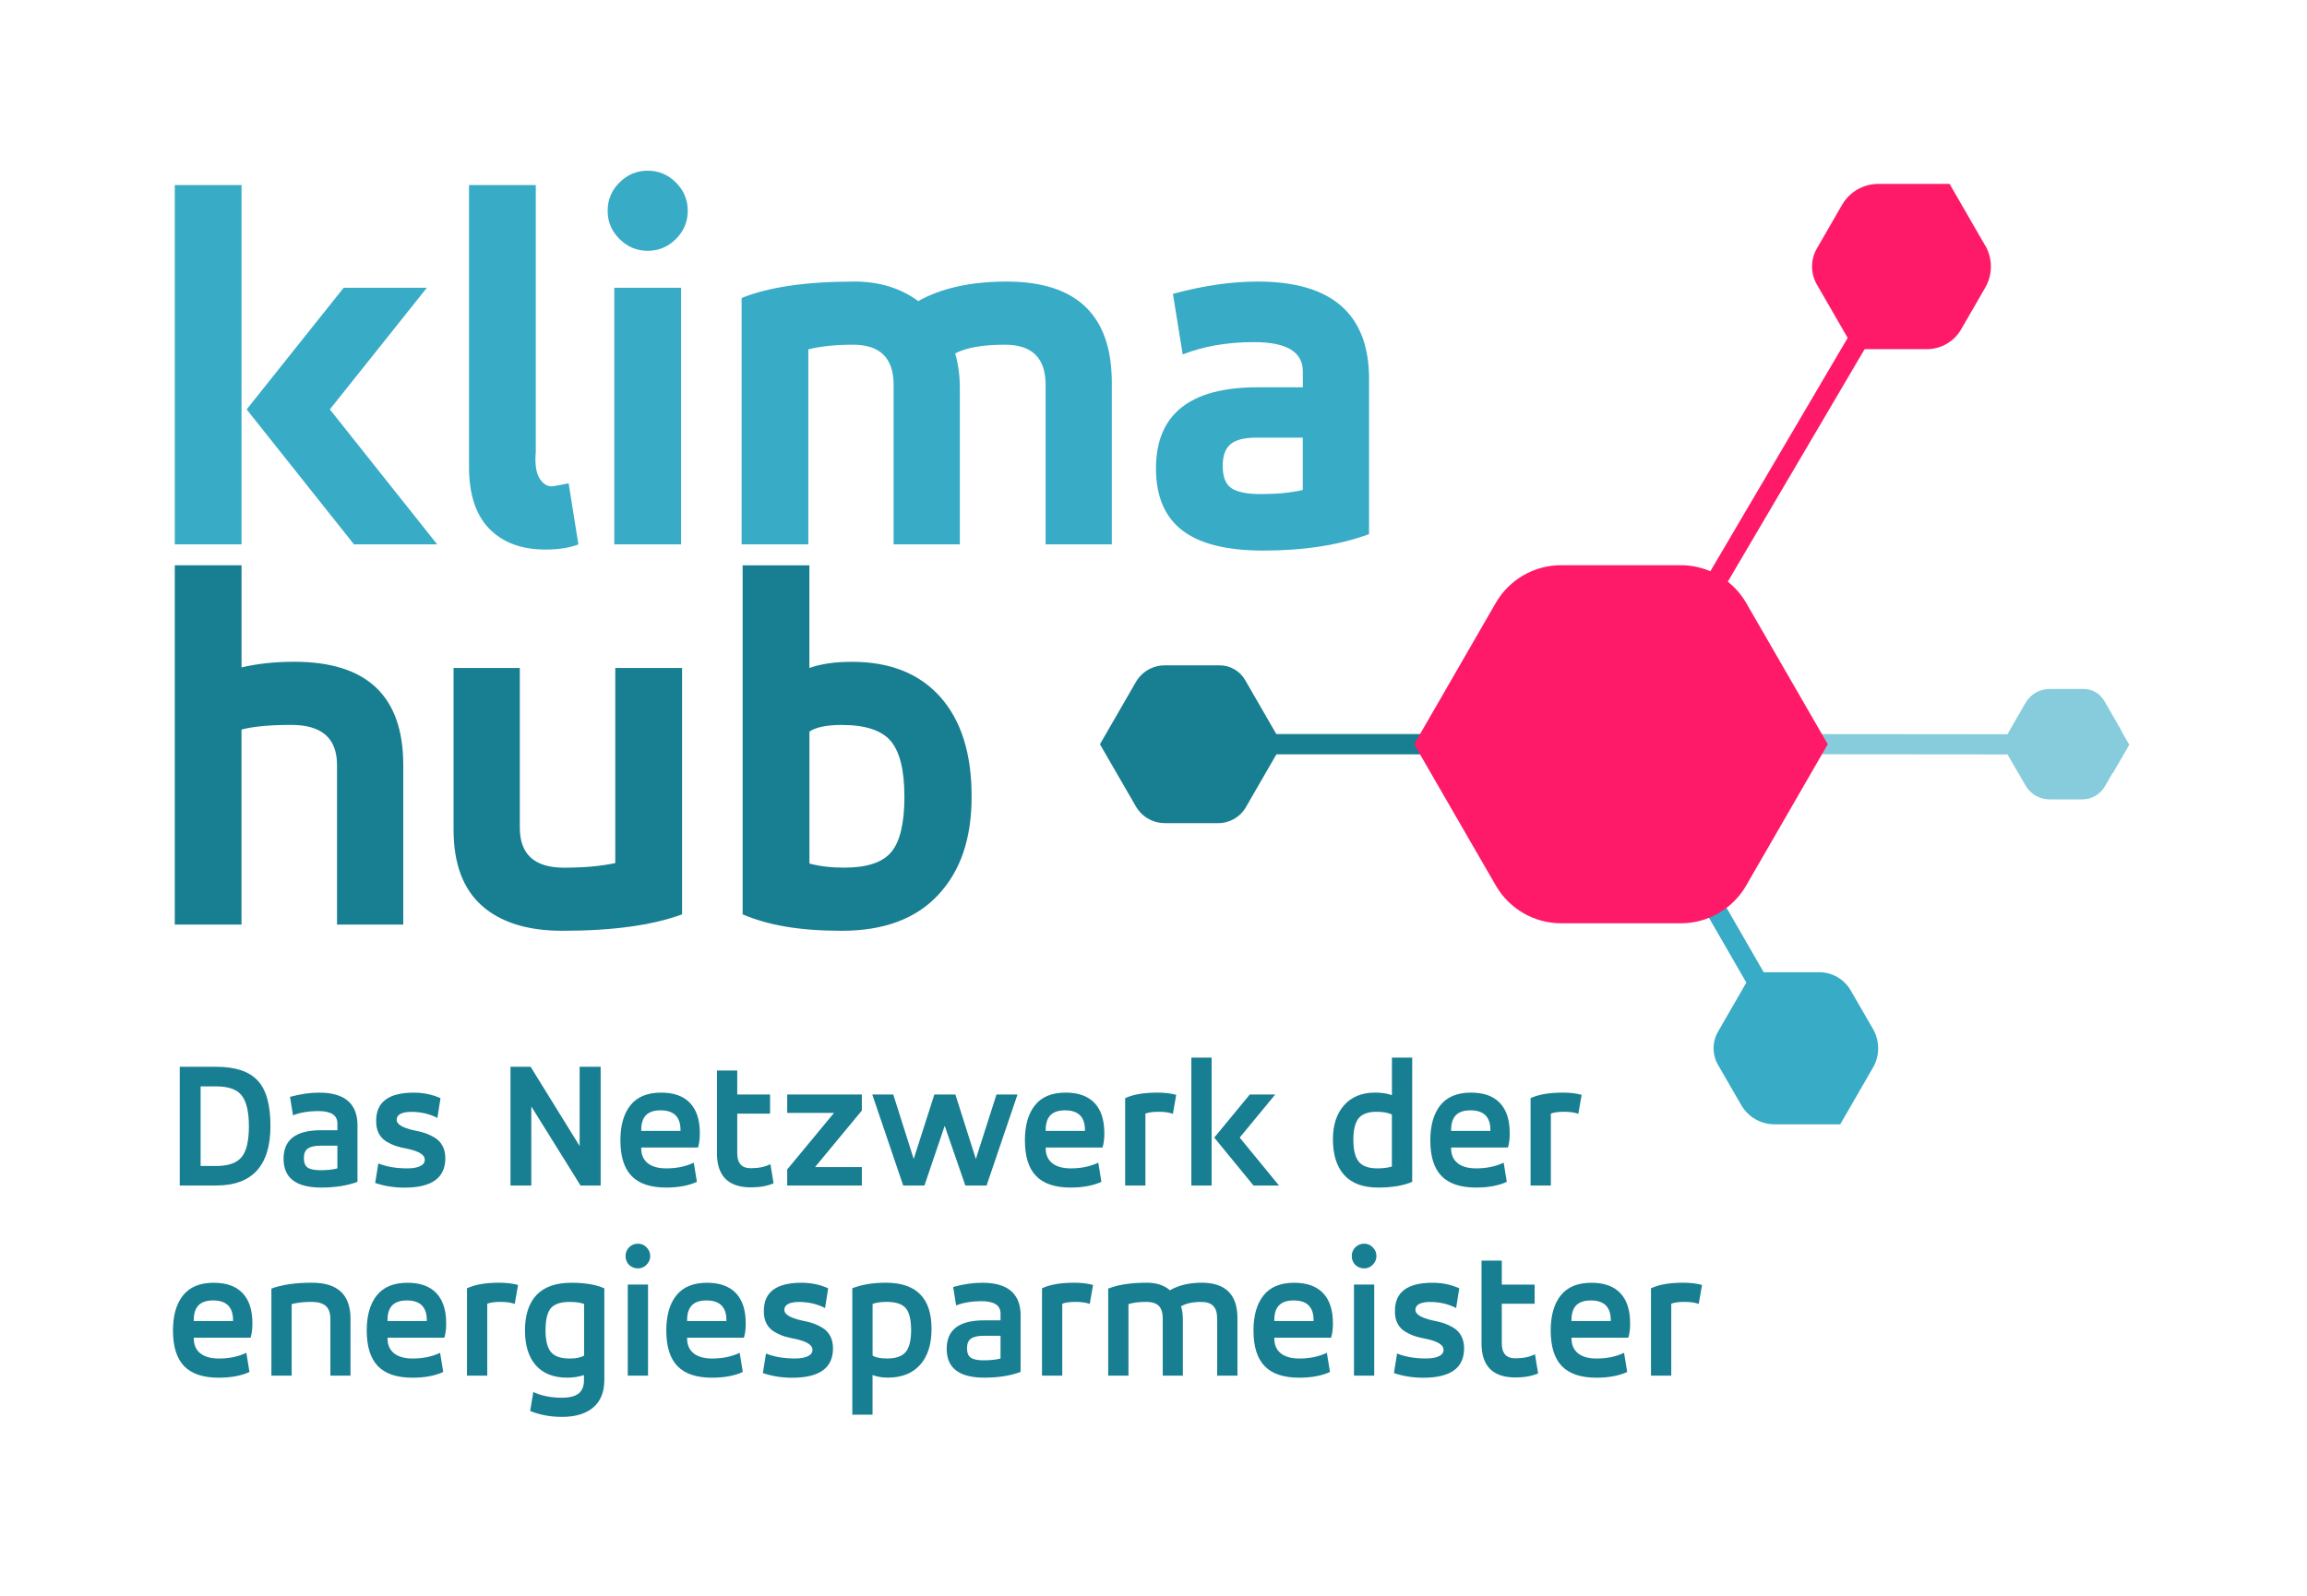
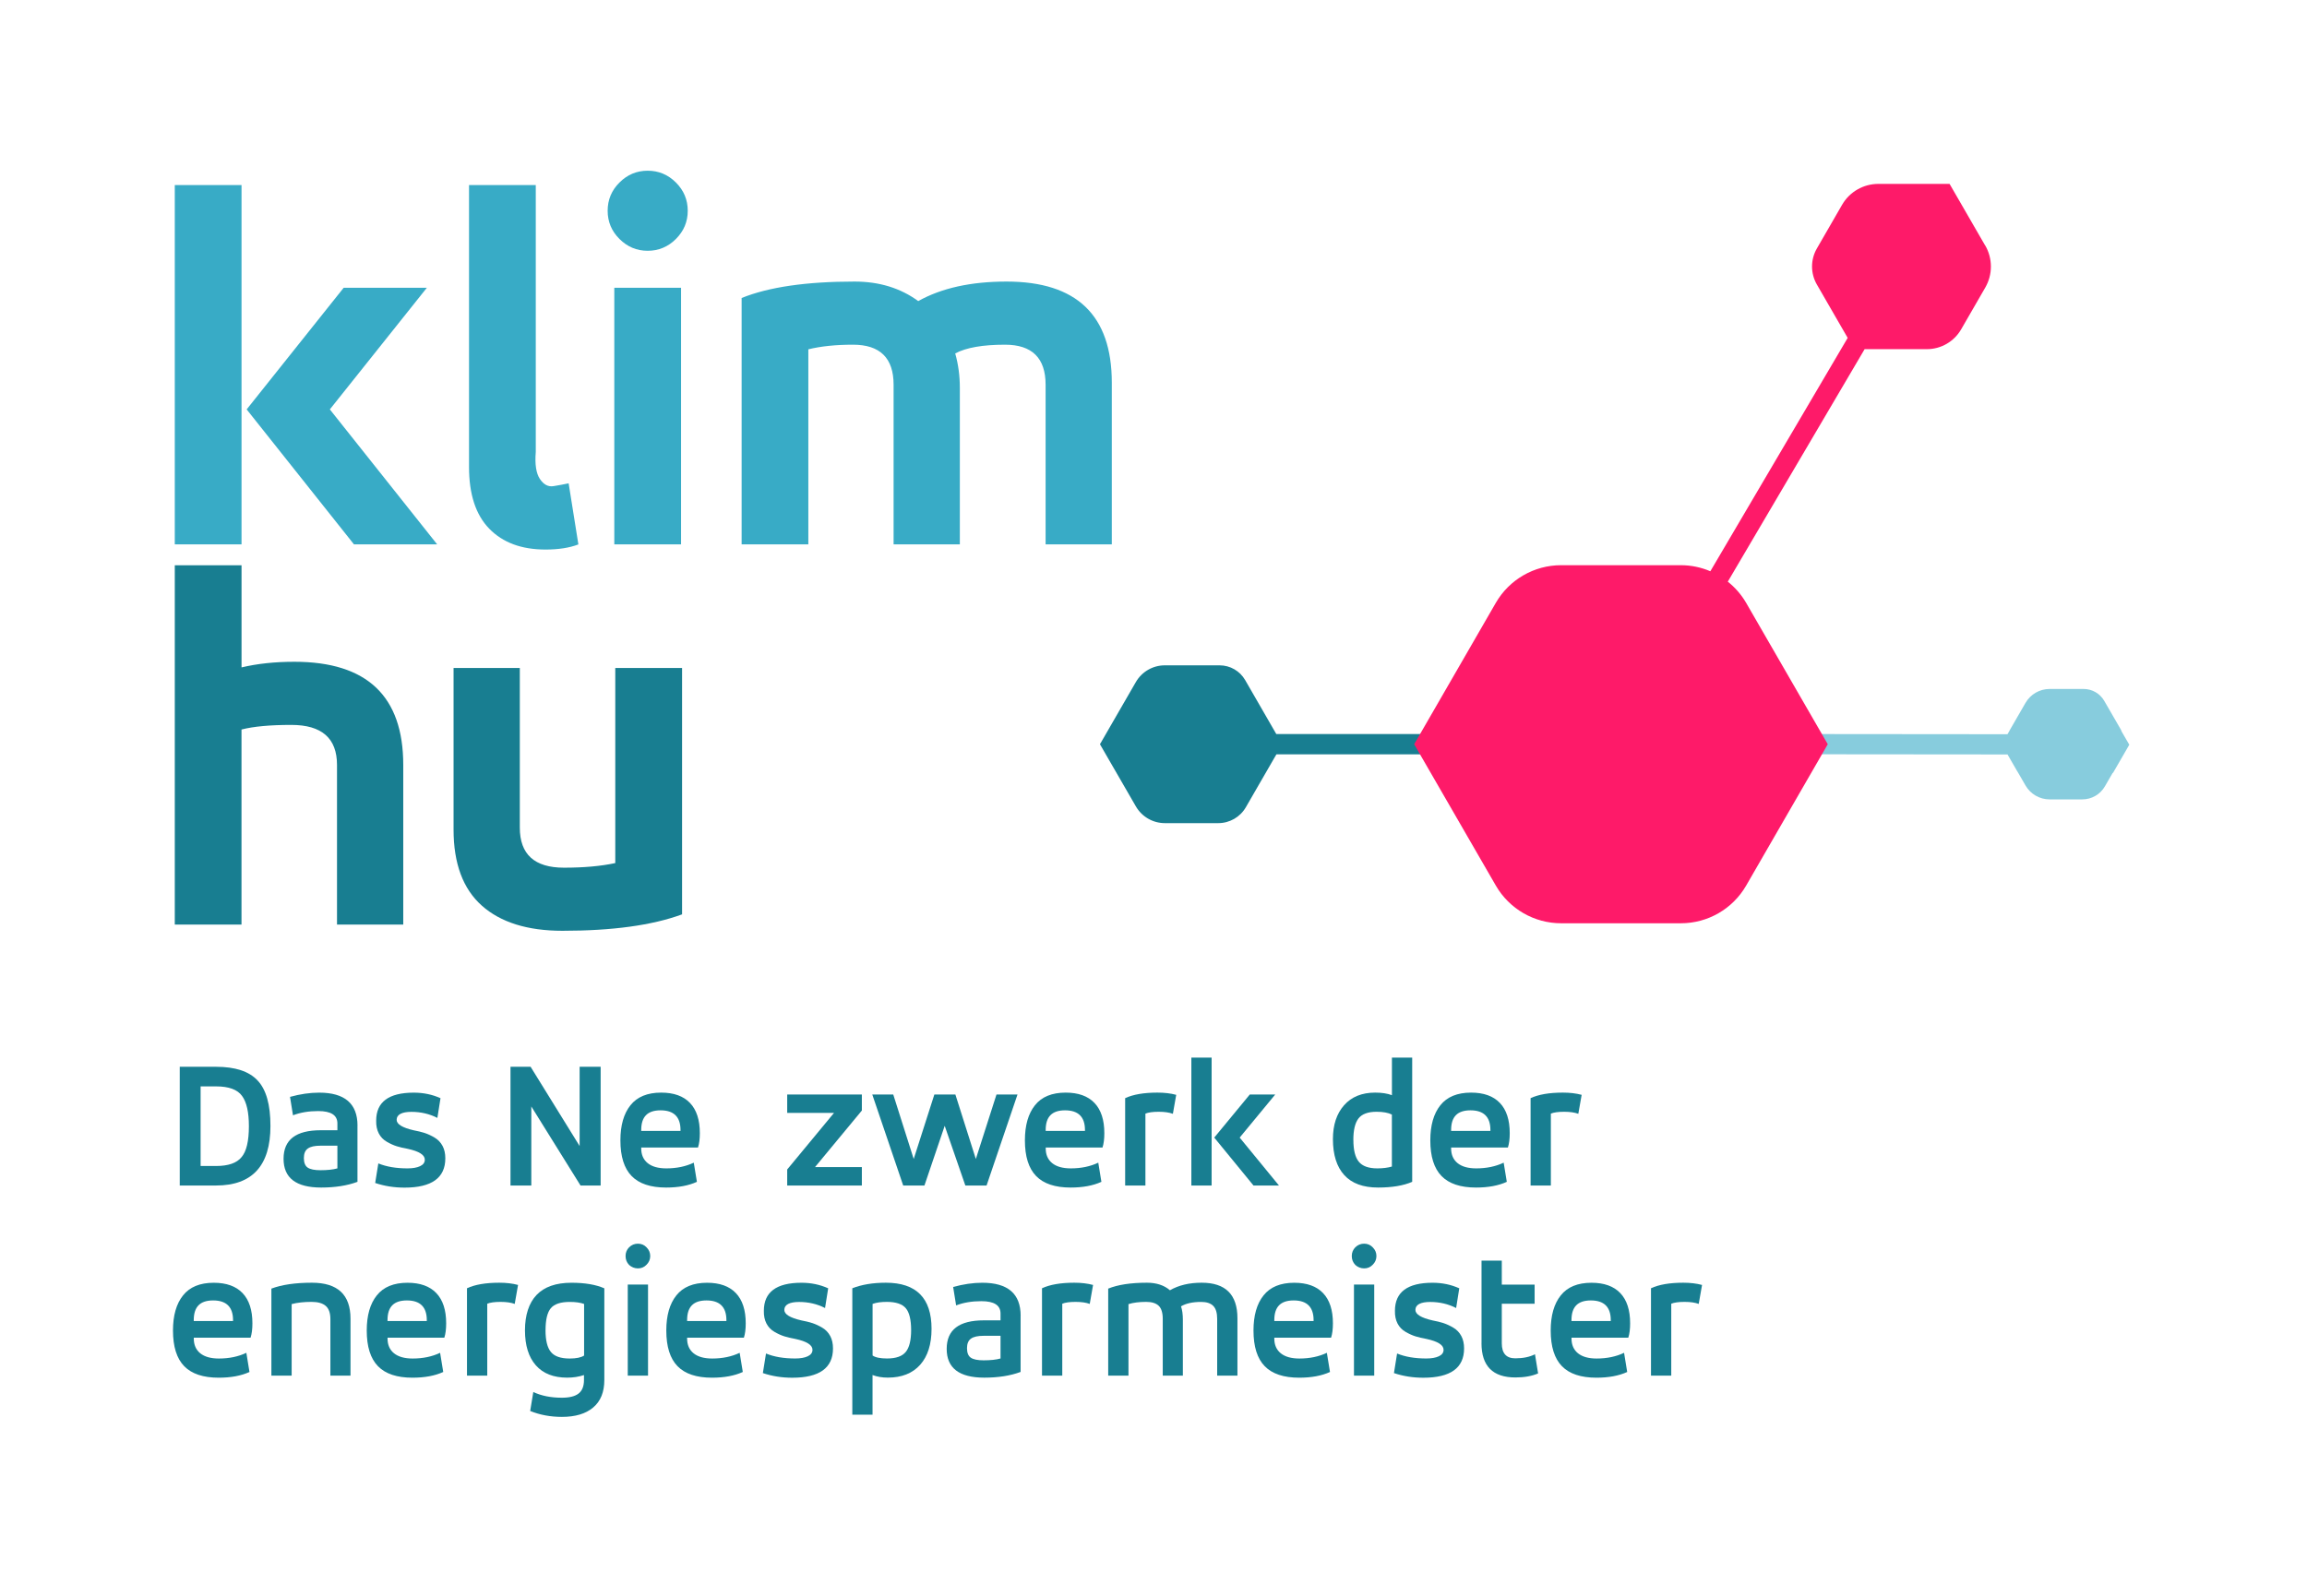
<svg xmlns="http://www.w3.org/2000/svg" id="Ebene_4" viewBox="0 0 589.61 408.11">
  <defs>
    <style>.cls-1{fill:#187e91;}.cls-2{fill:#fe1a69;}.cls-3{fill:#38abc6;}.cls-4{fill:#87ccdd;}</style>
  </defs>
  <path class="cls-1" d="M55.22,303.07h-9.28v-30.35h9.28c4.9,0,8.43,1.16,10.6,3.49,2.2,2.3,3.3,6.17,3.3,11.64,0,10.14-4.64,15.22-13.9,15.22ZM51.27,298.08h3.96c3.11,0,5.28-.75,6.5-2.26,1.26-1.47,1.88-4.11,1.88-7.91,0-3.58-.58-6.15-1.74-7.73-1.16-1.63-3.38-2.45-6.64-2.45h-3.96v20.36Z" />
  <path class="cls-1" d="M91.36,287.76v14.37c-2.64.98-5.73,1.46-9.28,1.46-6.41,0-9.61-2.45-9.61-7.35s3.17-7.3,9.52-7.3h4.24v-1.74c0-2.11-1.63-3.16-4.9-3.16-2.42,0-4.57.36-6.45,1.08l-.76-4.71c2.61-.72,5.09-1.08,7.45-1.08,6.53,0,9.8,2.81,9.8,8.44ZM86.23,298.69v-5.8h-4.29c-1.51,0-2.6.24-3.27.73-.68.48-1.01,1.3-1.01,2.43,0,1.19.33,2.01.99,2.45.66.44,1.74.66,3.25.66,1.76,0,3.2-.15,4.33-.47Z" />
  <path class="cls-1" d="M95.89,302.41l.8-4.99c2.07.85,4.56,1.27,7.45,1.27,1.35,0,2.43-.19,3.23-.57s1.2-.92,1.2-1.65c0-1.23-1.46-2.15-4.38-2.78-1.07-.19-2-.41-2.8-.66-.8-.25-1.65-.63-2.54-1.15-.9-.52-1.58-1.23-2.05-2.14-.47-.91-.69-2-.66-3.25,0-4.77,3.2-7.16,9.61-7.16,2.45,0,4.73.47,6.83,1.42l-.8,5.04c-2.01-1.03-4.23-1.55-6.64-1.55s-3.77.68-3.77,2.03c0,1.13,1.46,2.02,4.38,2.69,1.04.19,1.96.42,2.78.68.82.27,1.66.66,2.54,1.18.88.52,1.55,1.23,2.03,2.12s.71,1.96.71,3.18c0,4.99-3.47,7.49-10.41,7.49-2.64,0-5.14-.39-7.49-1.18Z" />
  <path class="cls-1" d="M135.8,303.07h-5.33v-30.35h5.14l12.53,20.26v-20.26h5.37v30.35h-5.14l-12.58-20.21v20.21Z" />
  <path class="cls-1" d="M178.86,289.69c0,1.51-.16,2.73-.47,3.67h-14.51v.24c0,1.6.55,2.85,1.65,3.75,1.1.89,2.69,1.34,4.76,1.34,2.64,0,4.98-.49,7.02-1.46l.8,4.9c-2.14.98-4.76,1.46-7.87,1.46-3.96,0-6.9-.98-8.81-2.94s-2.87-5-2.87-9.12c0-3.83.85-6.83,2.57-8.98,1.71-2.15,4.33-3.23,7.84-3.23,3.23,0,5.69.88,7.37,2.64,1.68,1.76,2.52,4.34,2.52,7.73ZM163.88,288.89v.23h10.04v-.23c0-3.36-1.7-5.04-5.09-5.04s-4.95,1.68-4.95,5.04Z" />
-   <path class="cls-1" d="M183.24,294.78v-21.11h5.18v6.13h8.39v4.9h-8.39v10.13c0,2.54,1.15,3.82,3.44,3.82,2.01,0,3.69-.35,5.04-1.04l.8,4.9c-1.6.69-3.53,1.03-5.8,1.03-5.78,0-8.67-2.92-8.67-8.76Z" />
  <path class="cls-1" d="M213.16,284.51h-11.97v-4.71h19.08v4.1l-11.97,14.46h11.97v4.71h-19.08v-4.1l11.97-14.47Z" />
  <path class="cls-1" d="M222.92,279.8h5.37l5.23,16.49,5.28-16.49h5.37l5.23,16.49,5.28-16.49h5.37l-7.91,23.28h-5.42l-5.28-15.27-5.18,15.27h-5.42l-7.91-23.28Z" />
  <path class="cls-1" d="M282.24,289.69c0,1.51-.16,2.73-.47,3.67h-14.51v.24c0,1.6.55,2.85,1.65,3.75,1.1.89,2.69,1.34,4.76,1.34,2.64,0,4.98-.49,7.02-1.46l.8,4.9c-2.14.98-4.76,1.46-7.87,1.46-3.96,0-6.9-.98-8.81-2.94s-2.87-5-2.87-9.12c0-3.83.85-6.83,2.57-8.98,1.71-2.15,4.33-3.23,7.84-3.23,3.23,0,5.69.88,7.37,2.64,1.68,1.76,2.52,4.34,2.52,7.73ZM267.25,288.89v.23h10.04v-.23c0-3.36-1.7-5.04-5.09-5.04s-4.95,1.68-4.95,5.04Z" />
  <path class="cls-1" d="M292.74,303.07h-5.18v-22.33c2.01-.94,4.76-1.42,8.25-1.42,1.79,0,3.39.19,4.8.57l-.85,4.85c-.94-.35-2.15-.52-3.63-.52s-2.67.16-3.39.47v18.37Z" />
  <path class="cls-1" d="M309.66,303.07h-5.18v-32.7h5.18v32.7ZM320.36,303.07l-10.03-12.25,9.09-11.02h6.5l-9.09,11.02,10.04,12.25h-6.5Z" />
-   <path class="cls-1" d="M355.74,270.37h5.18v31.76c-2.26.98-5.17,1.46-8.72,1.46-3.83,0-6.71-1.06-8.64-3.18s-2.9-5.19-2.9-9.21c0-3.61.95-6.5,2.85-8.65,1.9-2.15,4.55-3.23,7.94-3.23,1.7,0,3.13.22,4.29.66v-9.61ZM345.89,291.43c0,2.58.46,4.43,1.39,5.56.92,1.13,2.5,1.7,4.73,1.7,1.44,0,2.69-.16,3.72-.47v-13.29c-.94-.47-2.25-.71-3.91-.71-2.2,0-3.74.57-4.62,1.7-.88,1.13-1.32,2.97-1.32,5.51Z" />
+   <path class="cls-1" d="M355.74,270.37h5.18v31.76c-2.26.98-5.17,1.46-8.72,1.46-3.83,0-6.71-1.06-8.64-3.18s-2.9-5.19-2.9-9.21c0-3.61.95-6.5,2.85-8.65,1.9-2.15,4.55-3.23,7.94-3.23,1.7,0,3.13.22,4.29.66v-9.61ZM345.89,291.43c0,2.58.46,4.43,1.39,5.56.92,1.13,2.5,1.7,4.73,1.7,1.44,0,2.69-.16,3.72-.47v-13.29c-.94-.47-2.25-.71-3.91-.71-2.2,0-3.74.57-4.62,1.7-.88,1.13-1.32,2.97-1.32,5.51" />
  <path class="cls-1" d="M385.85,289.69c0,1.51-.16,2.73-.47,3.67h-14.51v.24c0,1.6.55,2.85,1.65,3.75,1.1.89,2.69,1.34,4.76,1.34,2.64,0,4.98-.49,7.02-1.46l.8,4.9c-2.14.98-4.76,1.46-7.87,1.46-3.96,0-6.9-.98-8.81-2.94s-2.87-5-2.87-9.12c0-3.83.85-6.83,2.57-8.98,1.71-2.15,4.33-3.23,7.84-3.23,3.23,0,5.69.88,7.37,2.64,1.68,1.76,2.52,4.34,2.52,7.73ZM370.87,288.89v.23h10.04v-.23c0-3.36-1.7-5.04-5.09-5.04s-4.95,1.68-4.95,5.04Z" />
  <path class="cls-1" d="M396.36,303.07h-5.18v-22.33c2.01-.94,4.76-1.42,8.25-1.42,1.79,0,3.39.19,4.8.57l-.85,4.85c-.94-.35-2.15-.52-3.63-.52s-2.67.16-3.39.47v18.37Z" />
  <path class="cls-1" d="M64.51,338.3c0,1.51-.16,2.73-.47,3.67h-14.51v.24c0,1.6.55,2.85,1.65,3.75,1.1.89,2.69,1.34,4.76,1.34,2.64,0,4.98-.49,7.02-1.46l.8,4.9c-2.14.98-4.76,1.46-7.87,1.46-3.96,0-6.9-.98-8.81-2.94s-2.87-5-2.87-9.12c0-3.83.85-6.83,2.57-8.98,1.71-2.15,4.33-3.23,7.84-3.23,3.23,0,5.69.88,7.37,2.64,1.68,1.76,2.52,4.34,2.52,7.73ZM49.52,337.49v.23h10.04v-.23c0-3.36-1.7-5.04-5.09-5.04s-4.95,1.68-4.95,5.04Z" />
  <path class="cls-1" d="M74.54,351.67h-5.18v-22.24c2.64-1,6.09-1.51,10.37-1.51,6.57,0,9.85,3.07,9.85,9.19v14.56h-5.14v-14.42c0-1.57-.39-2.7-1.18-3.39-.78-.69-2-1.04-3.63-1.04-1.98,0-3.68.19-5.09.57v18.28Z" />
  <path class="cls-1" d="M114.03,338.3c0,1.51-.16,2.73-.47,3.67h-14.51v.24c0,1.6.55,2.85,1.65,3.75,1.1.89,2.69,1.34,4.76,1.34,2.64,0,4.98-.49,7.02-1.46l.8,4.9c-2.14.98-4.76,1.46-7.87,1.46-3.96,0-6.9-.98-8.81-2.94s-2.87-5-2.87-9.12c0-3.83.85-6.83,2.57-8.98,1.71-2.15,4.33-3.23,7.84-3.23,3.23,0,5.69.88,7.37,2.64,1.68,1.76,2.52,4.34,2.52,7.73ZM99.04,337.49v.23h10.04v-.23c0-3.36-1.7-5.04-5.09-5.04s-4.95,1.68-4.95,5.04Z" />
  <path class="cls-1" d="M124.53,351.67h-5.18v-22.33c2.01-.94,4.76-1.42,8.25-1.42,1.79,0,3.39.19,4.8.57l-.85,4.85c-.94-.35-2.15-.52-3.63-.52s-2.67.16-3.39.47v18.37Z" />
  <path class="cls-1" d="M154.45,329.34v23.46c0,3.08-.95,5.42-2.85,7.02-1.9,1.61-4.56,2.4-7.99,2.4-2.92,0-5.62-.5-8.11-1.51l.8-4.85c2.07.98,4.51,1.46,7.3,1.46,1.92,0,3.34-.35,4.26-1.06.92-.71,1.39-1.86,1.39-3.46v-1.27c-1.32.44-2.75.66-4.29.66-3.49,0-6.16-1.05-8.01-3.15-1.85-2.1-2.78-5.09-2.78-8.95s.99-6.98,2.97-9.05c1.98-2.07,4.95-3.11,8.91-3.11,3.42,0,6.22.47,8.39,1.42ZM139.42,340.04c0,2.61.46,4.47,1.37,5.58.91,1.12,2.51,1.68,4.81,1.68,1.66,0,2.89-.25,3.68-.76v-13.19c-.94-.35-2.17-.52-3.68-.52-2.33,0-3.93.54-4.83,1.61-.89,1.07-1.34,2.93-1.34,5.61Z" />
  <path class="cls-1" d="M160.77,323.36c-.6-.63-.89-1.38-.89-2.26s.3-1.61.89-2.22c.63-.62,1.38-.94,2.26-.94s1.62.31,2.21.94c.63.63.94,1.37.94,2.22s-.31,1.59-.94,2.22c-.6.63-1.33.94-2.19.94s-1.63-.3-2.29-.9ZM165.62,351.67h-5.18v-23.28h5.18v23.28Z" />
  <path class="cls-1" d="M190.59,338.3c0,1.51-.16,2.73-.47,3.67h-14.51v.24c0,1.6.55,2.85,1.65,3.75,1.1.89,2.69,1.34,4.76,1.34,2.64,0,4.98-.49,7.02-1.46l.8,4.9c-2.14.98-4.76,1.46-7.87,1.46-3.96,0-6.9-.98-8.81-2.94s-2.87-5-2.87-9.12c0-3.83.85-6.83,2.57-8.98,1.71-2.15,4.33-3.23,7.84-3.23,3.23,0,5.69.88,7.37,2.64,1.68,1.76,2.52,4.34,2.52,7.73ZM175.61,337.49v.23h10.04v-.23c0-3.36-1.7-5.04-5.09-5.04s-4.95,1.68-4.95,5.04Z" />
  <path class="cls-1" d="M194.97,351.01l.8-4.99c2.07.85,4.56,1.27,7.45,1.27,1.35,0,2.43-.19,3.23-.57s1.2-.92,1.2-1.65c0-1.23-1.46-2.15-4.38-2.78-1.07-.19-2-.41-2.8-.66-.8-.25-1.65-.63-2.54-1.15-.9-.52-1.58-1.23-2.05-2.14-.47-.91-.69-2-.66-3.25,0-4.77,3.2-7.16,9.61-7.16,2.45,0,4.73.47,6.83,1.42l-.8,5.04c-2.01-1.03-4.23-1.55-6.64-1.55s-3.77.68-3.77,2.03c0,1.13,1.46,2.02,4.38,2.69,1.04.19,1.96.42,2.78.68.82.27,1.66.66,2.54,1.18.88.52,1.55,1.23,2.03,2.12s.71,1.96.71,3.18c0,4.99-3.47,7.49-10.41,7.49-2.64,0-5.14-.39-7.49-1.18Z" />
  <path class="cls-1" d="M223.01,361.66h-5.18v-32.32c2.39-.94,5.24-1.42,8.57-1.42,7.79,0,11.68,3.93,11.68,11.78,0,3.96-.97,7.03-2.92,9.21-1.95,2.18-4.7,3.27-8.25,3.27-1.45,0-2.75-.22-3.91-.66v10.13ZM232.86,340.04c0-2.67-.46-4.54-1.37-5.61-.91-1.07-2.53-1.61-4.85-1.61-1.48,0-2.69.17-3.63.52v13.19c.72.5,1.95.76,3.68.76,2.29,0,3.89-.56,4.8-1.68.91-1.11,1.37-2.98,1.37-5.58Z" />
  <path class="cls-1" d="M260.84,336.36v14.37c-2.64.98-5.73,1.46-9.28,1.46-6.41,0-9.61-2.45-9.61-7.35s3.17-7.3,9.52-7.3h4.24v-1.74c0-2.11-1.63-3.16-4.9-3.16-2.42,0-4.57.36-6.45,1.08l-.76-4.71c2.61-.72,5.09-1.08,7.45-1.08,6.53,0,9.8,2.81,9.8,8.44ZM255.71,347.29v-5.8h-4.29c-1.51,0-2.6.24-3.27.73-.68.48-1.01,1.3-1.01,2.43,0,1.19.33,2.01.99,2.45.66.44,1.74.66,3.25.66,1.76,0,3.2-.15,4.33-.47Z" />
  <path class="cls-1" d="M271.49,351.67h-5.18v-22.33c2.01-.94,4.76-1.42,8.25-1.42,1.79,0,3.39.19,4.8.57l-.85,4.85c-.94-.35-2.15-.52-3.63-.52s-2.67.16-3.39.47v18.37Z" />
  <path class="cls-1" d="M288.41,351.67h-5.18v-22.24c2.45-1,5.75-1.51,9.89-1.51,2.45,0,4.41.65,5.89,1.93,2.23-1.29,4.93-1.93,8.11-1.93,6.09,0,9.14,3.03,9.14,9.1v14.65h-5.18v-14.51c0-1.54-.34-2.65-1.01-3.32-.68-.68-1.7-1.01-3.09-1.01-2.17,0-3.88.38-5.14,1.13.31.91.47,2.04.47,3.39v14.32h-5.14v-14.51c0-1.57-.35-2.69-1.04-3.35-.69-.66-1.76-.99-3.2-.99-1.79,0-3.3.19-4.52.57v18.28Z" />
  <path class="cls-1" d="M340.66,338.3c0,1.51-.16,2.73-.47,3.67h-14.51v.24c0,1.6.55,2.85,1.65,3.75,1.1.89,2.69,1.34,4.76,1.34,2.64,0,4.98-.49,7.02-1.46l.8,4.9c-2.14.98-4.76,1.46-7.87,1.46-3.96,0-6.9-.98-8.81-2.94s-2.87-5-2.87-9.12c0-3.83.85-6.83,2.57-8.98,1.71-2.15,4.33-3.23,7.84-3.23,3.23,0,5.69.88,7.37,2.64,1.68,1.76,2.52,4.34,2.52,7.73ZM325.68,337.49v.23h10.04v-.23c0-3.36-1.7-5.04-5.09-5.04s-4.95,1.68-4.95,5.04Z" />
  <path class="cls-1" d="M346.37,323.36c-.6-.63-.89-1.38-.89-2.26s.3-1.61.89-2.22c.63-.62,1.38-.94,2.26-.94s1.62.31,2.21.94c.63.63.94,1.37.94,2.22s-.31,1.59-.94,2.22c-.6.63-1.33.94-2.19.94s-1.63-.3-2.29-.9ZM351.22,351.67h-5.18v-23.28h5.18v23.28Z" />
  <path class="cls-1" d="M356.26,351.01l.8-4.99c2.07.85,4.56,1.27,7.45,1.27,1.35,0,2.43-.19,3.23-.57s1.2-.92,1.2-1.65c0-1.23-1.46-2.15-4.38-2.78-1.07-.19-2-.41-2.8-.66-.8-.25-1.65-.63-2.54-1.15-.9-.52-1.58-1.23-2.05-2.14-.47-.91-.69-2-.66-3.25,0-4.77,3.2-7.16,9.61-7.16,2.45,0,4.73.47,6.83,1.42l-.8,5.04c-2.01-1.03-4.23-1.55-6.64-1.55s-3.77.68-3.77,2.03c0,1.13,1.46,2.02,4.38,2.69,1.04.19,1.96.42,2.78.68.82.27,1.66.66,2.54,1.18.88.52,1.55,1.23,2.03,2.12s.71,1.96.71,3.18c0,4.99-3.47,7.49-10.41,7.49-2.64,0-5.14-.39-7.49-1.18Z" />
  <path class="cls-1" d="M378.64,343.38v-21.11h5.18v6.13h8.39v4.9h-8.39v10.13c0,2.54,1.15,3.82,3.44,3.82,2.01,0,3.69-.35,5.04-1.04l.8,4.9c-1.6.69-3.53,1.03-5.8,1.03-5.78,0-8.67-2.92-8.67-8.76Z" />
  <path class="cls-1" d="M416.62,338.3c0,1.51-.16,2.73-.47,3.67h-14.51v.24c0,1.6.55,2.85,1.65,3.75,1.1.89,2.69,1.34,4.76,1.34,2.64,0,4.98-.49,7.02-1.46l.8,4.9c-2.14.98-4.76,1.46-7.87,1.46-3.96,0-6.9-.98-8.81-2.94s-2.87-5-2.87-9.12c0-3.83.85-6.83,2.57-8.98,1.71-2.15,4.33-3.23,7.84-3.23,3.23,0,5.69.88,7.37,2.64,1.68,1.76,2.52,4.34,2.52,7.73ZM401.63,337.49v.23h10.04v-.23c0-3.36-1.7-5.04-5.09-5.04s-4.95,1.68-4.95,5.04Z" />
  <path class="cls-1" d="M427.13,351.67h-5.18v-22.33c2.01-.94,4.76-1.42,8.25-1.42,1.79,0,3.39.19,4.8.57l-.85,4.85c-.94-.35-2.15-.52-3.63-.52s-2.67.16-3.39.47v18.37Z" />
  <path class="cls-4" d="M544.2,190.4l-1.95-3.37c-.08-.17-.12-.36-.22-.53l-2.21-3.82-2.03-3.51c-1.09-1.88-3.09-3.04-5.27-3.04h-8.7c-2.53,0-4.87,1.35-6.14,3.54l-2.04,3.53-2.06,3.57s-.02.07-.04.1l-.48.83-98.94-.09v5.17s98.95.09,98.95.09l2.54,4.4v-.03l2.07,3.58c1.27,2.19,3.61,3.54,6.14,3.54h8.36c2.39,0,4.59-1.27,5.78-3.34l2.03-3.51v.15s4.2-7.27,4.2-7.27Z" />
-   <path class="cls-3" d="M478.68,263.05l-2.76-4.79-2.93-5.07c-1.66-2.88-4.73-4.65-8.05-4.65h-14.19l-34.36-59.63-4.48,2.58,34.41,59.71-1.48,2.56s0,0,0,0l-3,5.2-2.76,4.79c-1.51,2.62-1.51,5.85,0,8.47l3.17,5.49,2.76,4.79c1.76,3.05,5.02,4.93,8.55,4.93h16.75l2.8-4.84h0s2.76-4.79,2.76-4.79l2.82-4.88c1.76-3.05,1.76-6.81,0-9.87Z" />
  <path class="cls-1" d="M414.14,192.83v-5.17h-87.95l-1.09-1.89h0s-3.65-6.33-3.65-6.33l-3.22-5.58c-1.35-2.34-3.84-3.77-6.54-3.77h-13.99c-3.06,0-5.88,1.63-7.41,4.28l-3.36,5.82-3.38,5.86s0,0,0,0l-2.43,4.21,2.43,4.21h0l3.34,5.78,3.41,5.9c1.53,2.65,4.35,4.28,7.41,4.28h13.65c2.91,0,5.6-1.55,7.05-4.07l3.3-5.72,3.41-5.9h0s1.1-1.9,1.1-1.9h87.95Z" />
  <path class="cls-3" d="M61.73,139.17h-17.06V47.31h17.06v91.86ZM90.47,139.17l-27.43-34.51,24.8-31.1h21.26l-24.8,31.1,27.43,34.51h-21.26Z" />
  <path class="cls-3" d="M119.87,119.36V47.31h17.06v68.24c-.26,3.15.09,5.45,1.05,6.89.96,1.44,2.12,2.06,3.48,1.84,1.36-.22,2.64-.46,3.87-.72l2.49,15.62c-2.27.87-5.07,1.31-8.4,1.31-6.12,0-10.91-1.77-14.37-5.32-3.46-3.54-5.18-8.81-5.18-15.81Z" />
  <path class="cls-3" d="M165.53,64.11c-2.8,0-5.2-1.01-7.21-3.02-2.02-2.01-3.02-4.41-3.02-7.21s1-5.21,3.02-7.22c2.01-2.01,4.41-3.02,7.21-3.02s5.21,1.01,7.22,3.02,3.02,4.42,3.02,7.22-1.01,5.2-3.02,7.21c-2.01,2.01-4.42,3.02-7.22,3.02ZM174.06,139.17h-17.06v-65.61h17.06v65.61Z" />
  <path class="cls-3" d="M206.6,139.17h-17.06v-62.99c6.91-2.8,16.54-4.2,28.87-4.2,6.3,0,11.72,1.66,16.27,4.99,5.95-3.33,13.47-4.99,22.57-4.99,17.93,0,26.9,8.62,26.9,25.85v41.33h-16.92v-40.81c0-6.82-3.46-10.23-10.37-10.23-5.69,0-9.93.74-12.73,2.23.79,2.8,1.18,5.73,1.18,8.79v40.02h-16.93v-40.81c0-6.82-3.46-10.23-10.37-10.23-4.38,0-8.18.39-11.42,1.18v49.86Z" />
-   <path class="cls-3" d="M349.89,96.92v39.63c-7.61,2.8-16.62,4.2-27.03,4.2-9.36,0-16.27-1.73-20.73-5.19-4.46-3.45-6.69-8.72-6.69-15.81,0-13.82,8.66-20.74,25.98-20.74h11.55v-4.07c0-4.98-4.15-7.48-12.46-7.48-6.83,0-12.9,1.05-18.24,3.15l-2.5-15.48c7.7-2.1,14.92-3.15,21.65-3.15,18.98,0,28.48,8.31,28.48,24.93ZM332.96,125.26v-13.38h-11.81c-3.15,0-5.38.57-6.69,1.7-1.31,1.14-1.97,2.98-1.97,5.52,0,2.8.75,4.7,2.23,5.7,1.49,1.01,3.98,1.51,7.48,1.51,4.2,0,7.78-.35,10.76-1.05Z" />
  <path class="cls-1" d="M61.73,236.37h-17.06v-91.86h17.06v26.11c4.02-.96,8.53-1.44,13.51-1.44,18.55,0,27.82,8.79,27.82,26.37v40.81h-16.93v-40.81c0-6.82-3.89-10.23-11.68-10.23-5.42,0-9.67.39-12.73,1.18v49.86Z" />
  <path class="cls-1" d="M157.26,170.76h17.06v62.99c-7.61,2.8-17.8,4.2-30.58,4.2-8.92,0-15.79-2.15-20.6-6.43-4.81-4.29-7.22-10.76-7.22-19.42v-41.33h16.93v40.81c0,6.83,3.76,10.24,11.28,10.24,5.07,0,9.45-.39,13.12-1.18v-49.86Z" />
-   <path class="cls-1" d="M189.8,233.75v-89.23h17.06v26.25c2.89-1.05,6.52-1.58,10.89-1.58,9.71,0,17.23,3,22.57,8.99,5.33,5.99,8,14.46,8,25.39s-2.84,19.07-8.53,25.19c-5.69,6.13-13.91,9.19-24.67,9.19s-18.76-1.4-25.33-4.2ZM231.14,203.57c0-6.65-1.16-11.35-3.47-14.11-2.32-2.76-6.5-4.13-12.53-4.13-3.85,0-6.61.57-8.27,1.7v33.73c2.62.7,5.6,1.05,8.93,1.05,5.77,0,9.77-1.33,12-4,2.23-2.67,3.35-7.42,3.35-14.24Z" />
  <path class="cls-2" d="M507.36,62.77l-3.06-5.3-3-5.2h0s-3.04-5.26-3.04-5.26h-18.2c-3.83,0-7.37,2.04-9.28,5.36l-3,5.2-3.44,5.96c-1.64,2.85-1.64,6.35,0,9.2l3,5.2,4.88,8.45-35.1,59.66c-2.35-1-4.91-1.55-7.54-1.55h-30.61c-6.88,0-13.24,3.67-16.68,9.63l-7.67,13.29-7.63,13.22h0s-5.56,9.63-5.56,9.63l13.09,22.67,7.78,13.47c3.44,5.96,9.8,9.63,16.68,9.63h30.61c6.88,0,13.24-3.67,16.68-9.63l7.26-12.58,13.6-23.56-5.56-9.63s0,0,0,0l-8.6-14.9-6.7-11.61c-1.23-2.12-2.83-3.94-4.69-5.42l34.97-59.44h15.91c3.61,0,6.94-1.93,8.75-5.05l3.18-5.51,3-5.2c1.91-3.32,1.91-7.4,0-10.72Z" />
</svg>